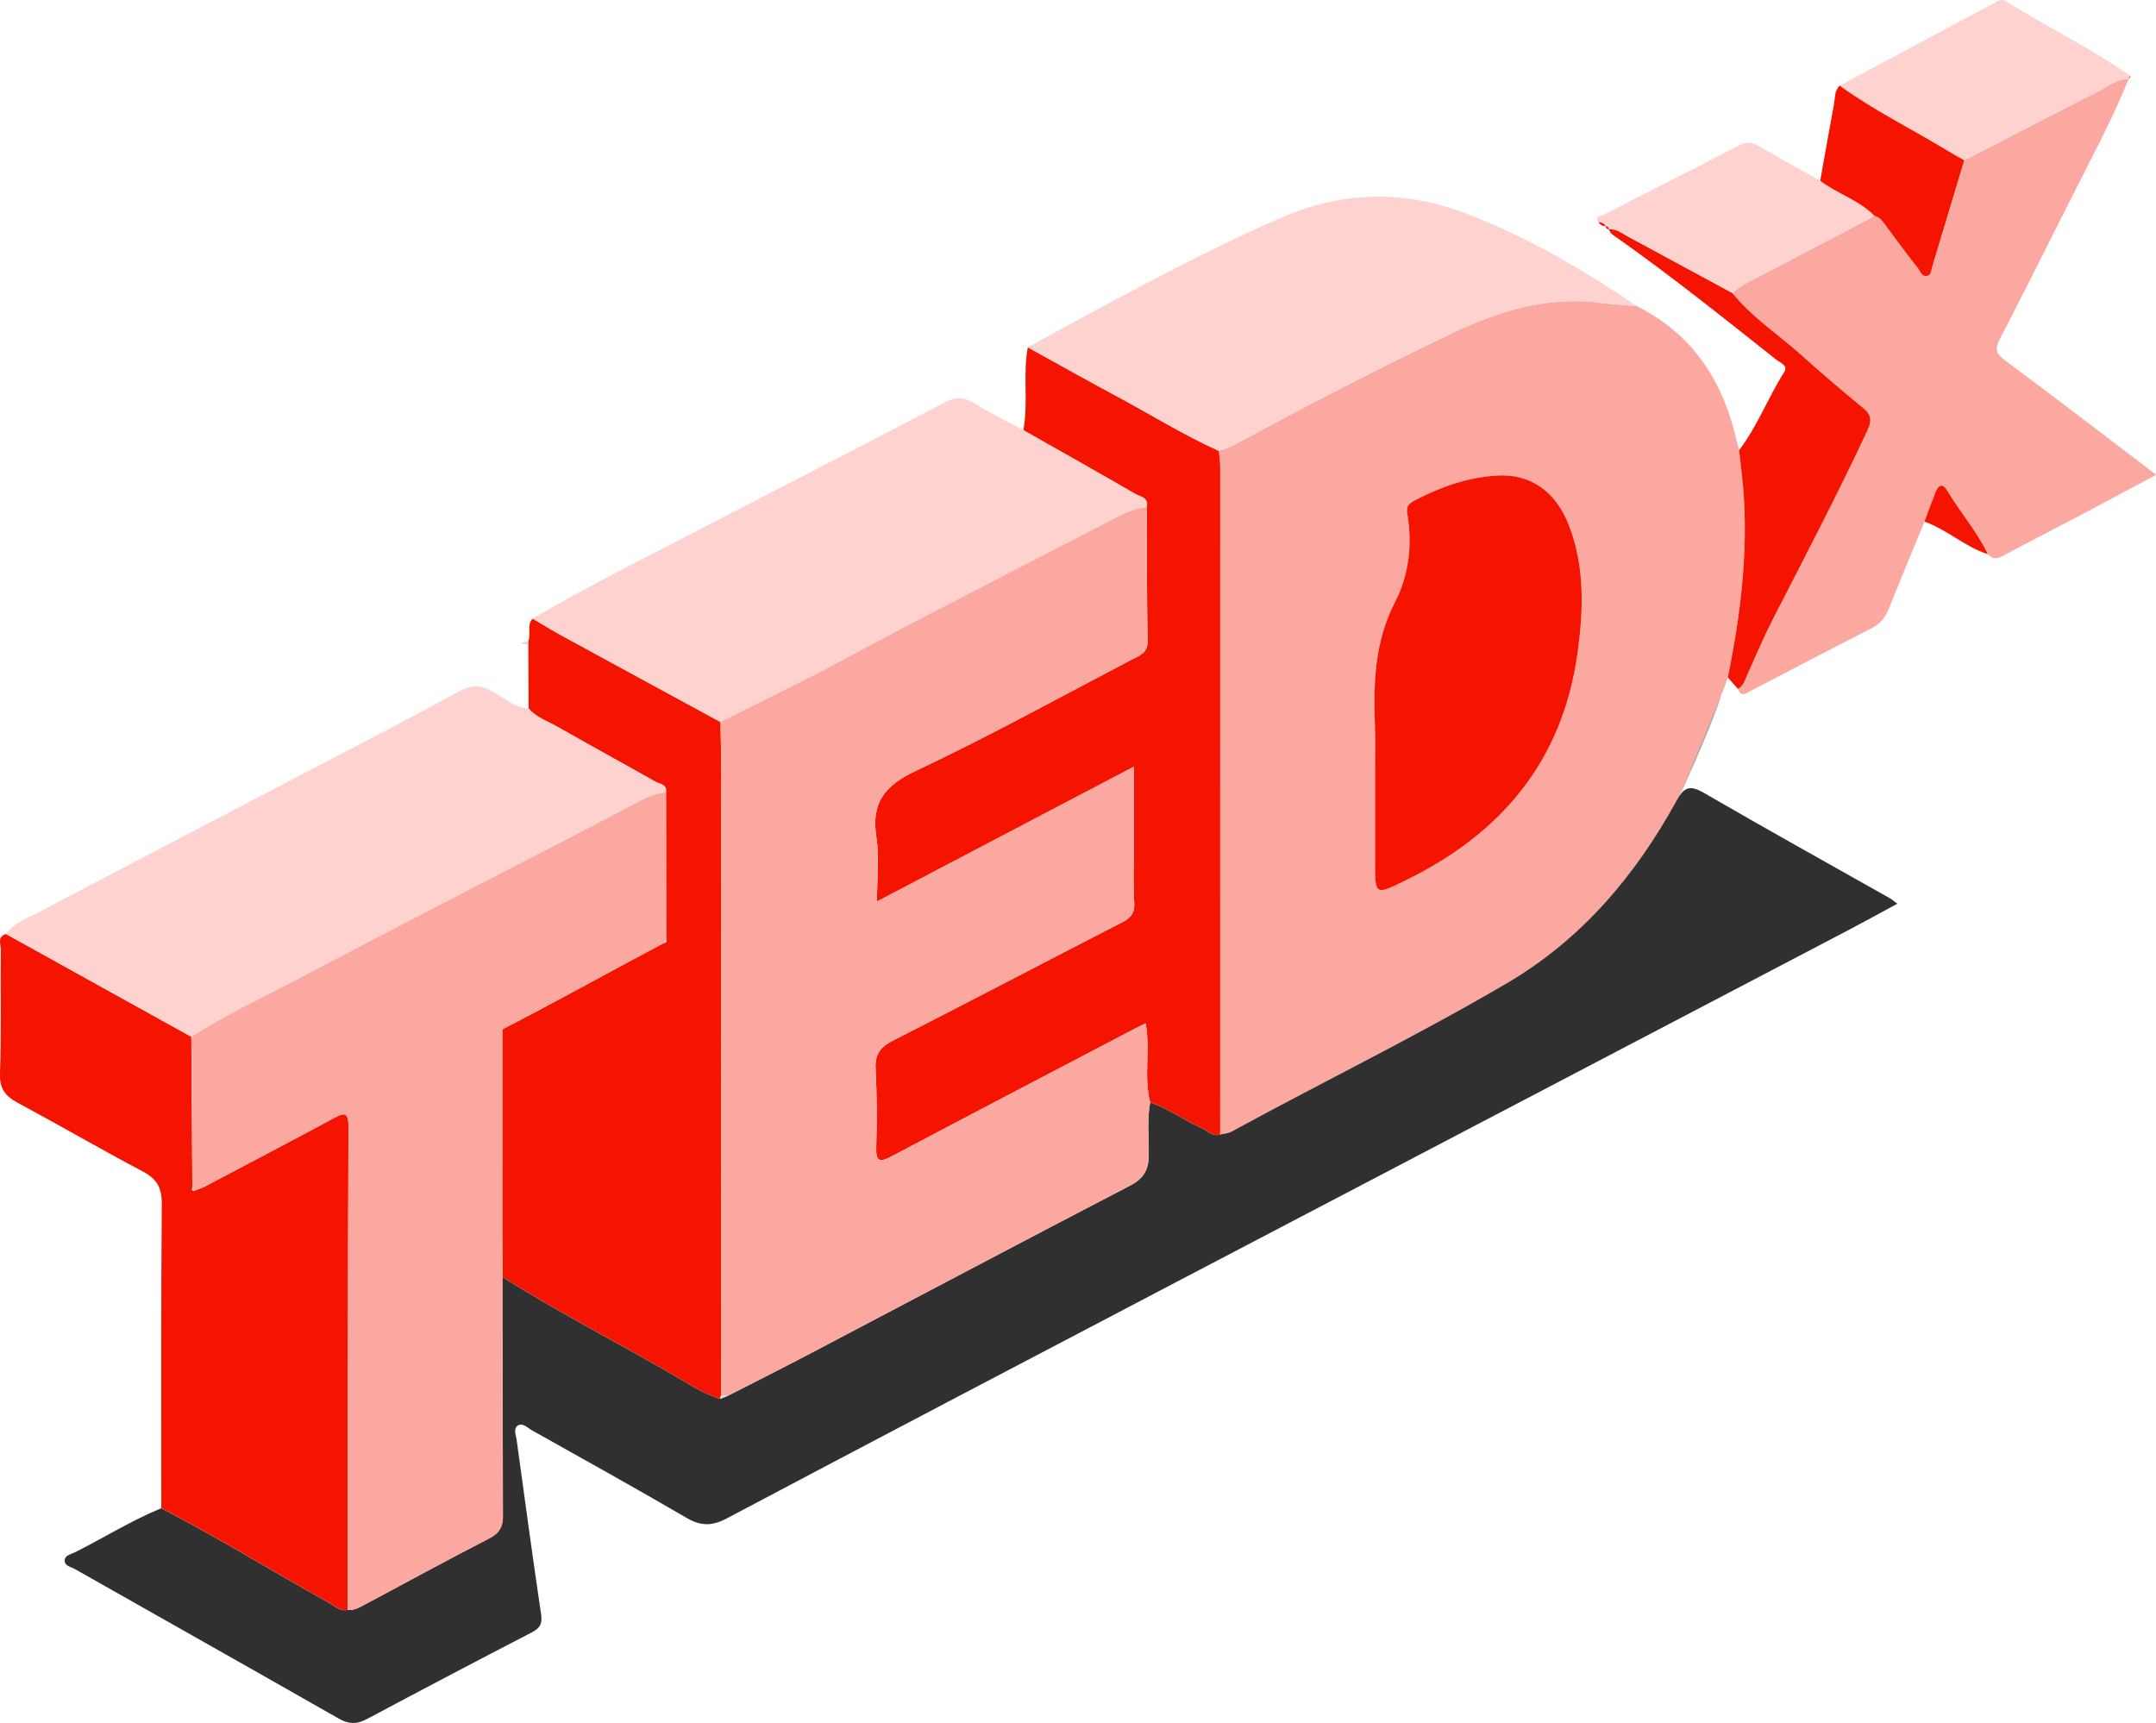
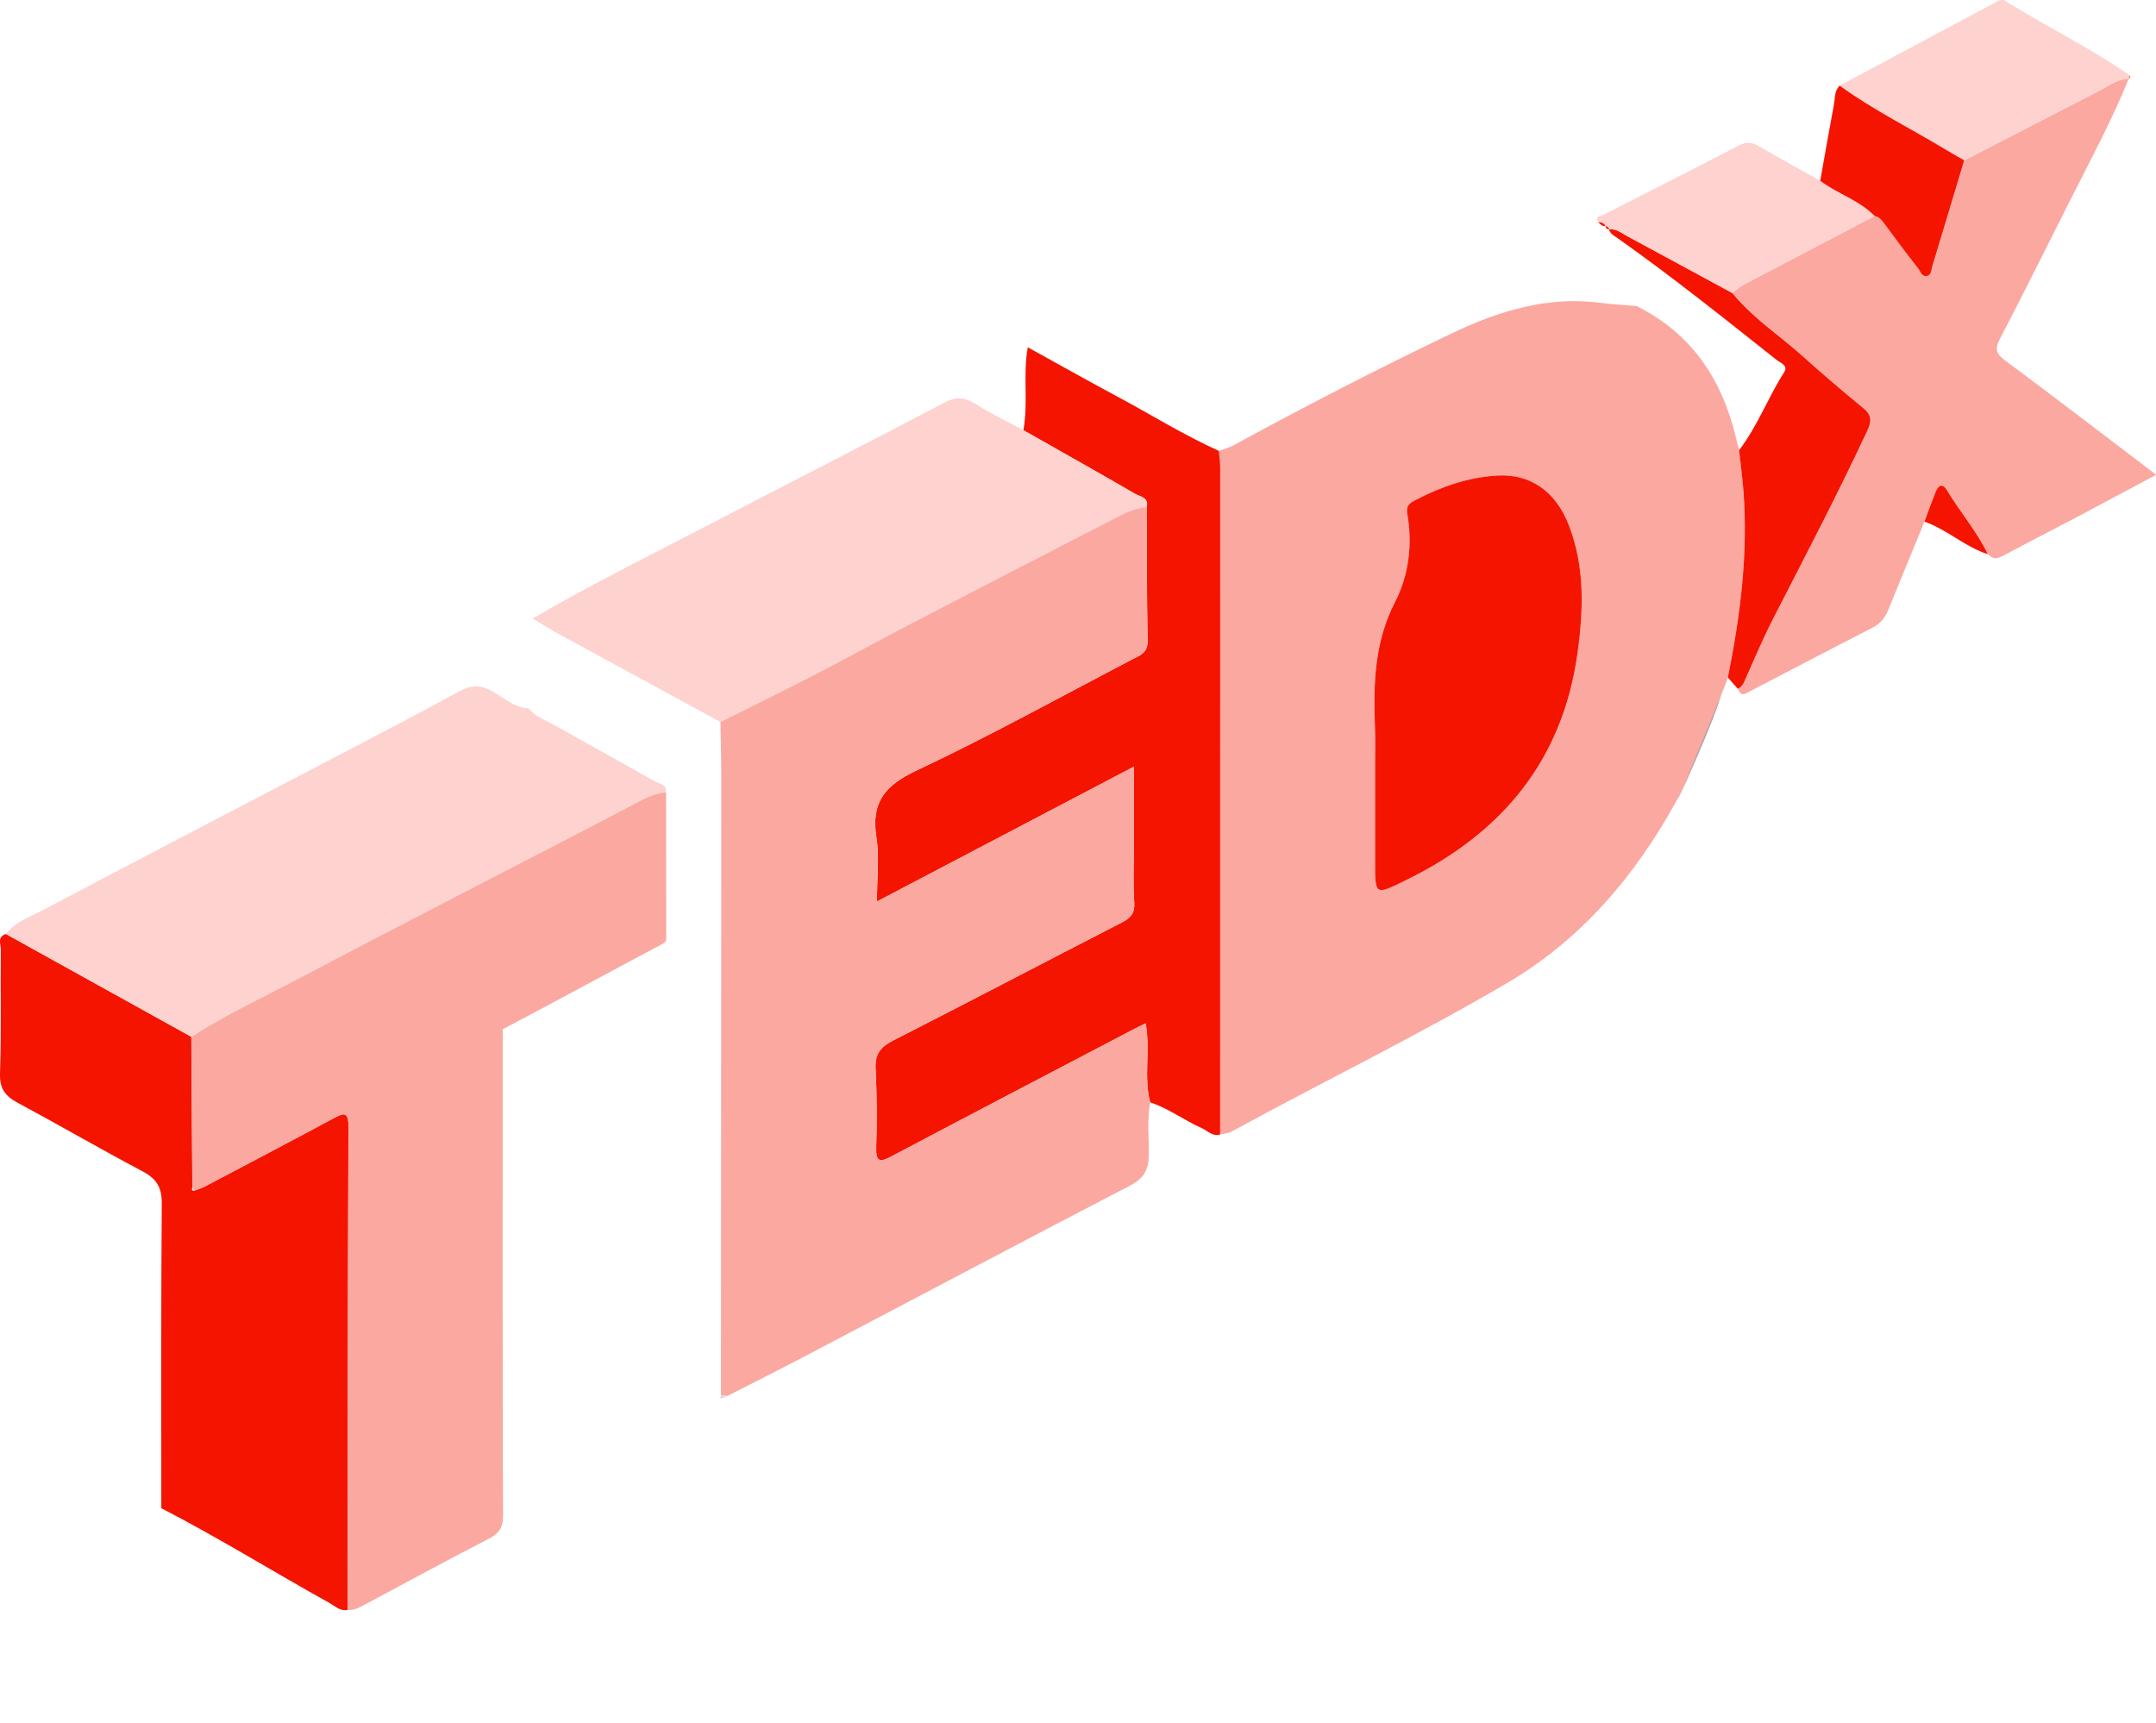
<svg xmlns="http://www.w3.org/2000/svg" id="Layer_2" data-name="Layer 2" viewBox="0 0 371.02 296.51">
  <defs>
    <style>      .cls-1 {        fill: #dcdadc;      }      .cls-1, .cls-2, .cls-3, .cls-4, .cls-5, .cls-6, .cls-7 {        stroke-width: 0px;      }      .cls-2 {        fill: #fba8a1;      }      .cls-3 {        fill: #fd5234;      }      .cls-4 {        fill: #f51400;      }      .cls-5 {        fill: #abaaad;      }      .cls-6 {        fill: #fdd2cf;      }      .cls-7 {        fill: #303030;      }    </style>
  </defs>
  <g id="Layer_1-2" data-name="Layer 1">
    <g>
      <path class="cls-2" d="m300.03,84.33c-.17-2.29-.48-4.57-.73-6.85-.2-.74-.41-1.47-.58-2.21-2.4-10.03-7.64-17.9-17.09-22.6-2-.17-4.01-.27-5.99-.53-9.23-1.26-17.71,1.36-25.83,5.24-12.64,6.05-25.1,12.47-37.4,19.18-.83.46-1.77.7-2.66,1.05.08.95.23,1.9.23,2.85,0,38.26,0,76.52-.01,114.78.64-.15,1.36-.17,1.92-.48,15.77-8.61,31.95-16.48,47.45-25.58,12.78-7.5,22.04-18.43,29.11-31.27.2-.37.4-.7.59-.98h0s0-.01,0-.02c0-.01.01-.02.02-.04.42-.91,4.52-9.78,6.55-15.52.13-.55.33-1.13.57-1.72l.06-.16c.38-.96.82-1.94,1.09-2.86h0c2.15-10.65,3.52-21.38,2.67-32.28Zm-28.57,28.21c-2.59,18.41-13.05,30.88-29.44,38.89-5.43,2.66-5.38,2.75-5.37-3.32,0-5.19,0-10.37,0-15.56h-.02c0-2.49.08-5-.02-7.49-.28-7.4-.09-14.58,3.48-21.5,2.37-4.59,3-9.92,2.08-15.19-.21-1.22.31-1.73,1.24-2.22,4.47-2.34,9.15-4.01,14.23-4.31,5.63-.33,10.04,2.63,12.33,8.54,2.8,7.2,2.53,14.69,1.48,22.17Zm-180.55-1.55h0c-.44-.12-.9-.23-1.34-.34.44.12.9.23,1.34.34Z" />
      <path class="cls-4" d="m209.75,77.61c.08.95.23,1.9.23,2.85,0,38.26,0,76.52-.01,114.78-1.3.41-2.12-.63-3.11-1.07-3.05-1.34-5.73-3.41-8.93-4.46-1.15-4.39.07-8.93-.77-13.6-.72.35-1.3.62-1.87.92-13.95,7.31-27.9,14.59-41.82,21.95-1.98,1.05-2.77,1.11-2.68-1.54.14-4.51.12-9.03-.11-13.53-.13-2.49.82-3.72,2.99-4.83,13.17-6.71,26.26-13.59,39.41-20.34,1.56-.8,2.24-1.64,2.11-3.48-.21-3.06-.07-6.14-.08-9.21,0-4.55,0-9.1,0-14.1-14.99,7.87-29.42,15.44-44.19,23.19,0-4.15.44-7.67-.1-11.04-.94-5.94,1.39-8.9,6.8-11.45,12.58-5.93,24.78-12.67,37.12-19.13,1.28-.67,2.79-1.09,2.75-3.18-.14-7.68-.12-15.36-.16-23.04.43-1.71-1.15-1.82-2-2.32-6.38-3.7-12.81-7.31-19.22-10.95.87-4.72-.11-9.54.76-14.26,5.04,2.78,10.06,5.61,15.14,8.33,5.92,3.17,11.63,6.73,17.76,9.51Z" />
      <path class="cls-2" d="m331.18,89.77c-2.08,5.05-4.17,10.09-6.21,15.14-.56,1.39-1.37,2.41-2.75,3.12-6.99,3.57-13.94,7.23-20.91,10.85-.81.42-1.71,1.23-2.23-.35.89-.39,1.11-1.24,1.46-2.03,1.49-3.32,2.9-6.68,4.56-9.92,5.5-10.75,11.1-21.44,16.22-32.38.76-1.62.89-2.71-.61-3.94-3.55-2.91-7.05-5.9-10.46-8.96-4.04-3.63-8.66-6.62-12.12-10.89.6-.46,1.16-1.01,1.82-1.36,7.55-3.98,15.11-7.93,22.67-11.89.84.15,1.27.76,1.74,1.39,1.88,2.54,3.76,5.09,5.72,7.57.43.54.68,1.6,1.63,1.34.71-.19.68-1.1.87-1.71,1.84-6.05,3.65-12.11,5.47-18.17,7.68-3.96,15.35-7.93,23.03-11.87,1.69-.87,3.23-2.11,5.26-2.18-2.91,7.2-6.61,14.02-10.09,20.94-4,7.97-7.99,15.94-12.09,23.85-.87,1.68-.74,2.5.86,3.69,8.62,6.38,17.12,12.93,26.03,19.7-4.71,2.51-9.04,4.84-13.39,7.14-4.24,2.24-8.51,4.41-12.74,6.68-1.04.56-1.91.9-2.79-.15-1.92-3.94-4.81-7.26-7.05-11-.8-1.33-1.51-.81-1.96.32-.66,1.68-1.27,3.38-1.91,5.07Z" />
-       <path class="cls-4" d="m124.13,134.05c-.01,35.36-.03,70.73-.06,106.09-.05.2-.1.4-.15.59-2.87-.88-5.36-2.54-7.91-4.03-8.11-4.74-21.64-11.83-29.53-16.96.05-15.14-2.15-41.56,0-42.63,6.6-3.29,21.2-11.37,27.72-14.81.35-.03.53-.19.44-.56-.01-8.45-.02-16.92-.03-25.38.22-1.41-1.07-1.4-1.81-1.82-5.58-3.16-11.22-6.23-16.79-9.42-1.72-.99-3.7-1.6-5.04-3.19-.02-3.64-.03-7.29-.05-10.93h0c0-.23-.01-.44-.02-.65.55-1.24-.32-2.75.76-3.89,1.64.96,3.26,1.98,4.93,2.89,9.12,4.98,18.26,9.94,27.4,14.91.05,3.26.15,6.53.15,9.79Z" />
      <path class="cls-6" d="m123.98,124.25c-9.13-4.97-18.27-9.92-27.4-14.91-1.67-.91-3.29-1.92-4.93-2.89,9.62-5.62,19.59-10.57,29.47-15.7,13.8-7.17,27.66-14.24,41.42-21.48,1.98-1.04,3.41-.94,5.24.2,2.68,1.68,5.54,3.05,8.32,4.56,6.41,3.64,12.84,7.25,19.22,10.95.85.5,2.44.61,2,2.32-1.88.08-3.52.88-5.14,1.72-11.84,6.11-23.69,12.21-35.52,18.36-5.44,2.83-10.81,5.8-16.26,8.62-5.44,2.81-10.95,5.5-16.42,8.25Z" />
-       <path class="cls-6" d="m209.75,77.61c-6.13-2.78-11.84-6.34-17.76-9.51-5.08-2.71-10.09-5.55-15.14-8.33,14.41-7.84,28.76-15.82,43.8-22.38,10.11-4.41,20.71-4.72,31.19-.8,10.66,3.99,20.41,9.7,29.79,16.07-2-.17-4.01-.26-5.99-.53-9.22-1.26-17.71,1.36-25.82,5.24-12.64,6.05-25.1,12.47-37.41,19.19-.83.45-1.77.7-2.66,1.05Z" />
      <path class="cls-4" d="m298.11,50.42c3.46,4.27,8.08,7.26,12.12,10.89,3.42,3.07,6.92,6.05,10.46,8.96,1.5,1.23,1.37,2.32.61,3.94-5.11,10.94-10.72,21.63-16.22,32.38-1.66,3.24-3.07,6.6-4.56,9.92-.35.79-.58,1.64-1.46,2.03-.57-.65-1.15-1.29-1.72-1.94,2.15-10.65,3.52-21.38,2.67-32.28-.18-2.29-.48-4.57-.73-6.85,3.17-4.13,4.96-9.06,7.75-13.41.75-1.17-.65-1.61-1.34-2.15-8.96-7.1-17.89-14.25-27.23-20.86-.61-.43-1.35-.77-1.6-1.59,1.25-.16,2.15.63,3.14,1.16,6.03,3.26,12.05,6.52,18.07,9.78Z" />
      <path class="cls-6" d="m366.31,13.53c-2.03.07-3.57,1.31-5.26,2.18-7.68,3.94-15.35,7.91-23.03,11.87-1-.57-2.01-1.12-2.99-1.72-6.13-3.73-12.6-6.9-18.44-11.13,8.89-4.75,17.78-9.5,26.67-14.25.59-.32,1.13-.74,1.86-.29,7.07,4.39,14.57,8.05,21.42,12.81-.08.18-.16.37-.24.55l.02-.03Z" />
      <path class="cls-6" d="m298.11,50.42c-6.02-3.26-12.05-6.53-18.07-9.78-.99-.53-1.89-1.32-3.14-1.16,0,0,0,0,0,0-.03-.37-.26-.53-.61-.55,0,0,.02,0,.02,0-.25-.54-.72-.67-1.25-.68-.69-1.1.42-1.05.88-1.29,7.78-3.98,15.59-7.91,23.34-11.94,1.3-.67,2.25-.55,3.44.15,3.48,2.04,7.02,3.97,10.53,5.94,2.97,2.25,6.7,3.33,9.36,6.06-7.56,3.96-15.12,7.91-22.67,11.89-.66.35-1.22.9-1.82,1.36Z" />
      <path class="cls-4" d="m322.6,37.17c-2.66-2.73-6.39-3.81-9.36-6.06.78-4.4,1.55-8.8,2.37-13.19.2-1.09.06-2.31.98-3.18,5.83,4.23,12.3,7.4,18.44,11.13.98.6,1.99,1.15,2.99,1.72-1.82,6.06-3.63,12.12-5.47,18.17-.19.61-.16,1.53-.87,1.71-.95.25-1.2-.8-1.63-1.34-1.96-2.48-3.84-5.03-5.72-7.57-.47-.63-.9-1.25-1.74-1.39Z" />
      <path class="cls-4" d="m331.18,89.77c.63-1.69,1.24-3.39,1.91-5.07.45-1.14,1.16-1.66,1.96-.32,2.25,3.73,5.13,7.06,7.05,11-3.96-1.26-7.02-4.24-10.92-5.61Z" />
      <path class="cls-4" d="m275.04,38.24c.53.01,1.01.14,1.25.68-.56.04-.91-.31-1.25-.68Z" />
-       <path class="cls-1" d="m90.91,110.99h0c-.44-.11-.9-.22-1.34-.33.44-.1.88-.21,1.32-.31,0,.21.01.43.02.65Z" />
      <path class="cls-3" d="m366.29,13.56c.08-.18.16-.37.24-.55.18.3,0,.44-.24.55Z" />
      <path class="cls-4" d="m276.28,38.92c.35.03.58.18.61.55-.35-.02-.57-.19-.61-.55Z" />
-       <path class="cls-7" d="m326.53,155.51c-2.99,1.62-5.71,3.12-8.47,4.57-38.4,20.11-76.8,40.21-115.19,60.32-25.96,13.61-51.93,27.21-77.84,40.93-2.52,1.33-4.45,1.31-6.88-.11-8.8-5.13-17.7-10.08-26.59-15.06-.78-.43-1.66-1.45-2.55-.76-.67.52-.2,1.65-.09,2.48,1.37,9.99,2.72,19.98,4.2,29.95.24,1.66-.23,2.39-1.65,3.12-9.47,4.9-18.91,9.87-28.33,14.89-1.72.92-3.1.91-4.81-.06-15.11-8.62-30.27-17.15-45.4-25.73-.7-.4-1.87-.54-1.8-1.58.06-.83,1.09-.98,1.75-1.32,4.98-2.5,9.71-5.47,14.87-7.59,9.84,5.09,19.25,10.93,28.93,16.31.97.54,1.83,1.46,3.12,1.2,1.12.1,2.04-.44,2.97-.94,7.12-3.8,14.2-7.67,21.37-11.36,1.81-.93,2.4-2.05,2.39-4.03-.09-10.18-.06-20.36-.06-30.54,0-5.34-5.05-8.32,0-10.45,7.88,5.13,21.41,12.22,29.53,16.96,2.55,1.49,5.04,3.15,7.91,4.03.43-.17.86-.33,1.29-.5,4.6-2.36,9.22-4.68,13.8-7.08,18.5-9.72,36.95-19.5,55.5-29.14,2.3-1.2,3.14-2.69,3.18-5.13.05-3.06-.32-6.13.24-9.17,3.2,1.05,5.88,3.12,8.93,4.46,1,.44,1.82,1.48,3.11,1.07.64-.15,1.36-.17,1.92-.48,15.77-8.61,31.95-16.48,47.45-25.58,12.78-7.5,22.04-18.43,29.11-31.27.2-.37.4-.7.59-.98h0s0-.01,0-.02c1.03-1.48,2.04-1.72,4.16-.49,10.63,6.18,21.39,12.14,32.1,18.19.31.18.58.43,1.21.9Z" />
      <path class="cls-4" d="m59.96,193.83c-.1,27.74-.12,55.49-.15,83.23-1.29.25-2.15-.66-3.12-1.2-9.67-5.38-19.09-11.22-28.93-16.31,0-17.47-.06-34.94.08-52.41.02-2.79-.88-4.28-3.31-5.56-7.21-3.81-14.26-7.92-21.45-11.78-2.17-1.16-3.17-2.43-3.08-5.08.25-7.1.06-14.21.14-21.31,0-.91-.66-2.21.88-2.67,10.63,5.9,21.26,11.79,31.9,17.69.06,8.66.12,17.31.18,25.96-.1.29-.15.56.31.53.61-.24,1.26-.42,1.84-.73,7.39-3.89,14.78-7.78,22.13-11.73,1.73-.94,2.59-1.26,2.58,1.37Z" />
      <path class="cls-6" d="m114.61,136.36c-1.68.08-3.16.77-4.6,1.52-3.15,1.62-6.27,3.3-9.42,4.94-16.34,8.47-32.72,16.85-48.98,25.45-6.26,3.31-12.72,6.28-18.68,10.15-10.63-5.9-21.26-11.79-31.9-17.69,1.5-2.03,3.88-2.8,5.95-3.89,17.57-9.29,35.21-18.45,52.82-27.66,6.46-3.38,12.94-6.75,19.33-10.26,2.01-1.1,3.69-1.03,5.65.08,1.97,1.12,3.72,2.79,6.18,2.91,1.35,1.59,3.32,2.21,5.04,3.19,5.57,3.19,11.21,6.26,16.79,9.42.74.42,2.03.42,1.81,1.82Z" />
      <path class="cls-4" d="m236.63,132.55c0-2.5.08-5-.02-7.49-.28-7.4-.09-14.58,3.48-21.5,2.37-4.59,3-9.92,2.08-15.19-.21-1.23.3-1.73,1.24-2.22,4.47-2.35,9.15-4.01,14.23-4.31,5.63-.33,10.04,2.63,12.33,8.53,2.8,7.21,2.53,14.69,1.48,22.17-2.59,18.41-13.05,30.88-29.44,38.9-5.43,2.66-5.38,2.75-5.37-3.32,0-5.19,0-10.37,0-15.56,0,0-.01,0-.02,0Z" />
      <path class="cls-2" d="m197.93,189.71c-.56,3.04-.19,6.12-.24,9.17-.04,2.44-.87,3.93-3.18,5.13-18.54,9.63-37,19.42-55.49,29.13-4.58,2.41-9.2,4.72-13.81,7.08-.38-.03-.76-.06-1.14-.09.02-35.36.05-70.73.06-106.09,0-3.26-.1-6.53-.15-9.79,5.48-2.75,10.98-5.44,16.42-8.25,5.45-2.81,10.82-5.79,16.26-8.62,11.82-6.15,23.67-12.25,35.52-18.36,1.62-.84,3.27-1.63,5.14-1.72.04,7.68.02,15.36.16,23.04.04,2.09-1.47,2.51-2.75,3.18-12.33,6.45-24.53,13.2-37.12,19.13-5.4,2.55-7.74,5.51-6.8,11.45.53,3.37.1,6.89.1,11.04,14.76-7.75,29.2-15.32,44.19-23.19,0,5,0,9.55,0,14.1,0,3.07-.14,6.16.08,9.21.13,1.84-.55,2.68-2.11,3.48-13.15,6.75-26.24,13.63-39.41,20.34-2.17,1.1-3.12,2.34-2.99,4.83.23,4.5.26,9.03.11,13.53-.09,2.65.7,2.59,2.68,1.54,13.92-7.36,27.88-14.65,41.82-21.95.57-.3,1.15-.57,1.87-.92.84,4.67-.37,9.2.77,13.6Z" />
      <path class="cls-2" d="m114.21,162.3c.15-.19.29-.37.44-.56-.01-8.46-.02-16.92-.03-25.37-1.68.08-3.16.77-4.6,1.52-3.15,1.63-6.27,3.31-9.42,4.94-16.33,8.47-32.72,16.85-48.98,25.45-6.26,3.31-12.72,6.28-18.68,10.15.06,8.65.12,17.31.18,25.96.1.17.21.35.31.52.61-.24,1.26-.42,1.84-.72,7.39-3.89,14.78-7.78,22.13-11.73,1.73-.93,2.59-1.26,2.58,1.38-.11,27.74-.12,55.49-.15,83.23,1.12.1,2.05-.45,2.98-.94,7.12-3.8,14.2-7.67,21.38-11.36,1.81-.93,2.4-2.05,2.38-4.02-.08-8.65-.07-61.62-.06-83.62,8.82-4.64,22.58-12.1,27.72-14.81Z" />
      <path class="cls-1" d="m124.07,240.14c.38.03.76.06,1.14.09-.43.17-.86.34-1.29.5.05-.2.1-.4.15-.6Z" />
      <path class="cls-1" d="m114.21,162.3c.15-.19.29-.37.44-.56.09.37-.09.53-.44.56Z" />
-       <path class="cls-1" d="m33.11,204.39c.1.17.21.35.31.52-.46.04-.41-.23-.31-.52Z" />
      <path class="cls-5" d="m289.05,136.93h0s0,0,0,.01h0Z" />
      <path class="cls-5" d="m296.26,119.47c-.17.57-.39,1.2-.63,1.88-2.04,5.74-6.13,14.61-6.55,15.52l7.12-17.24.06-.16Z" />
    </g>
  </g>
</svg>